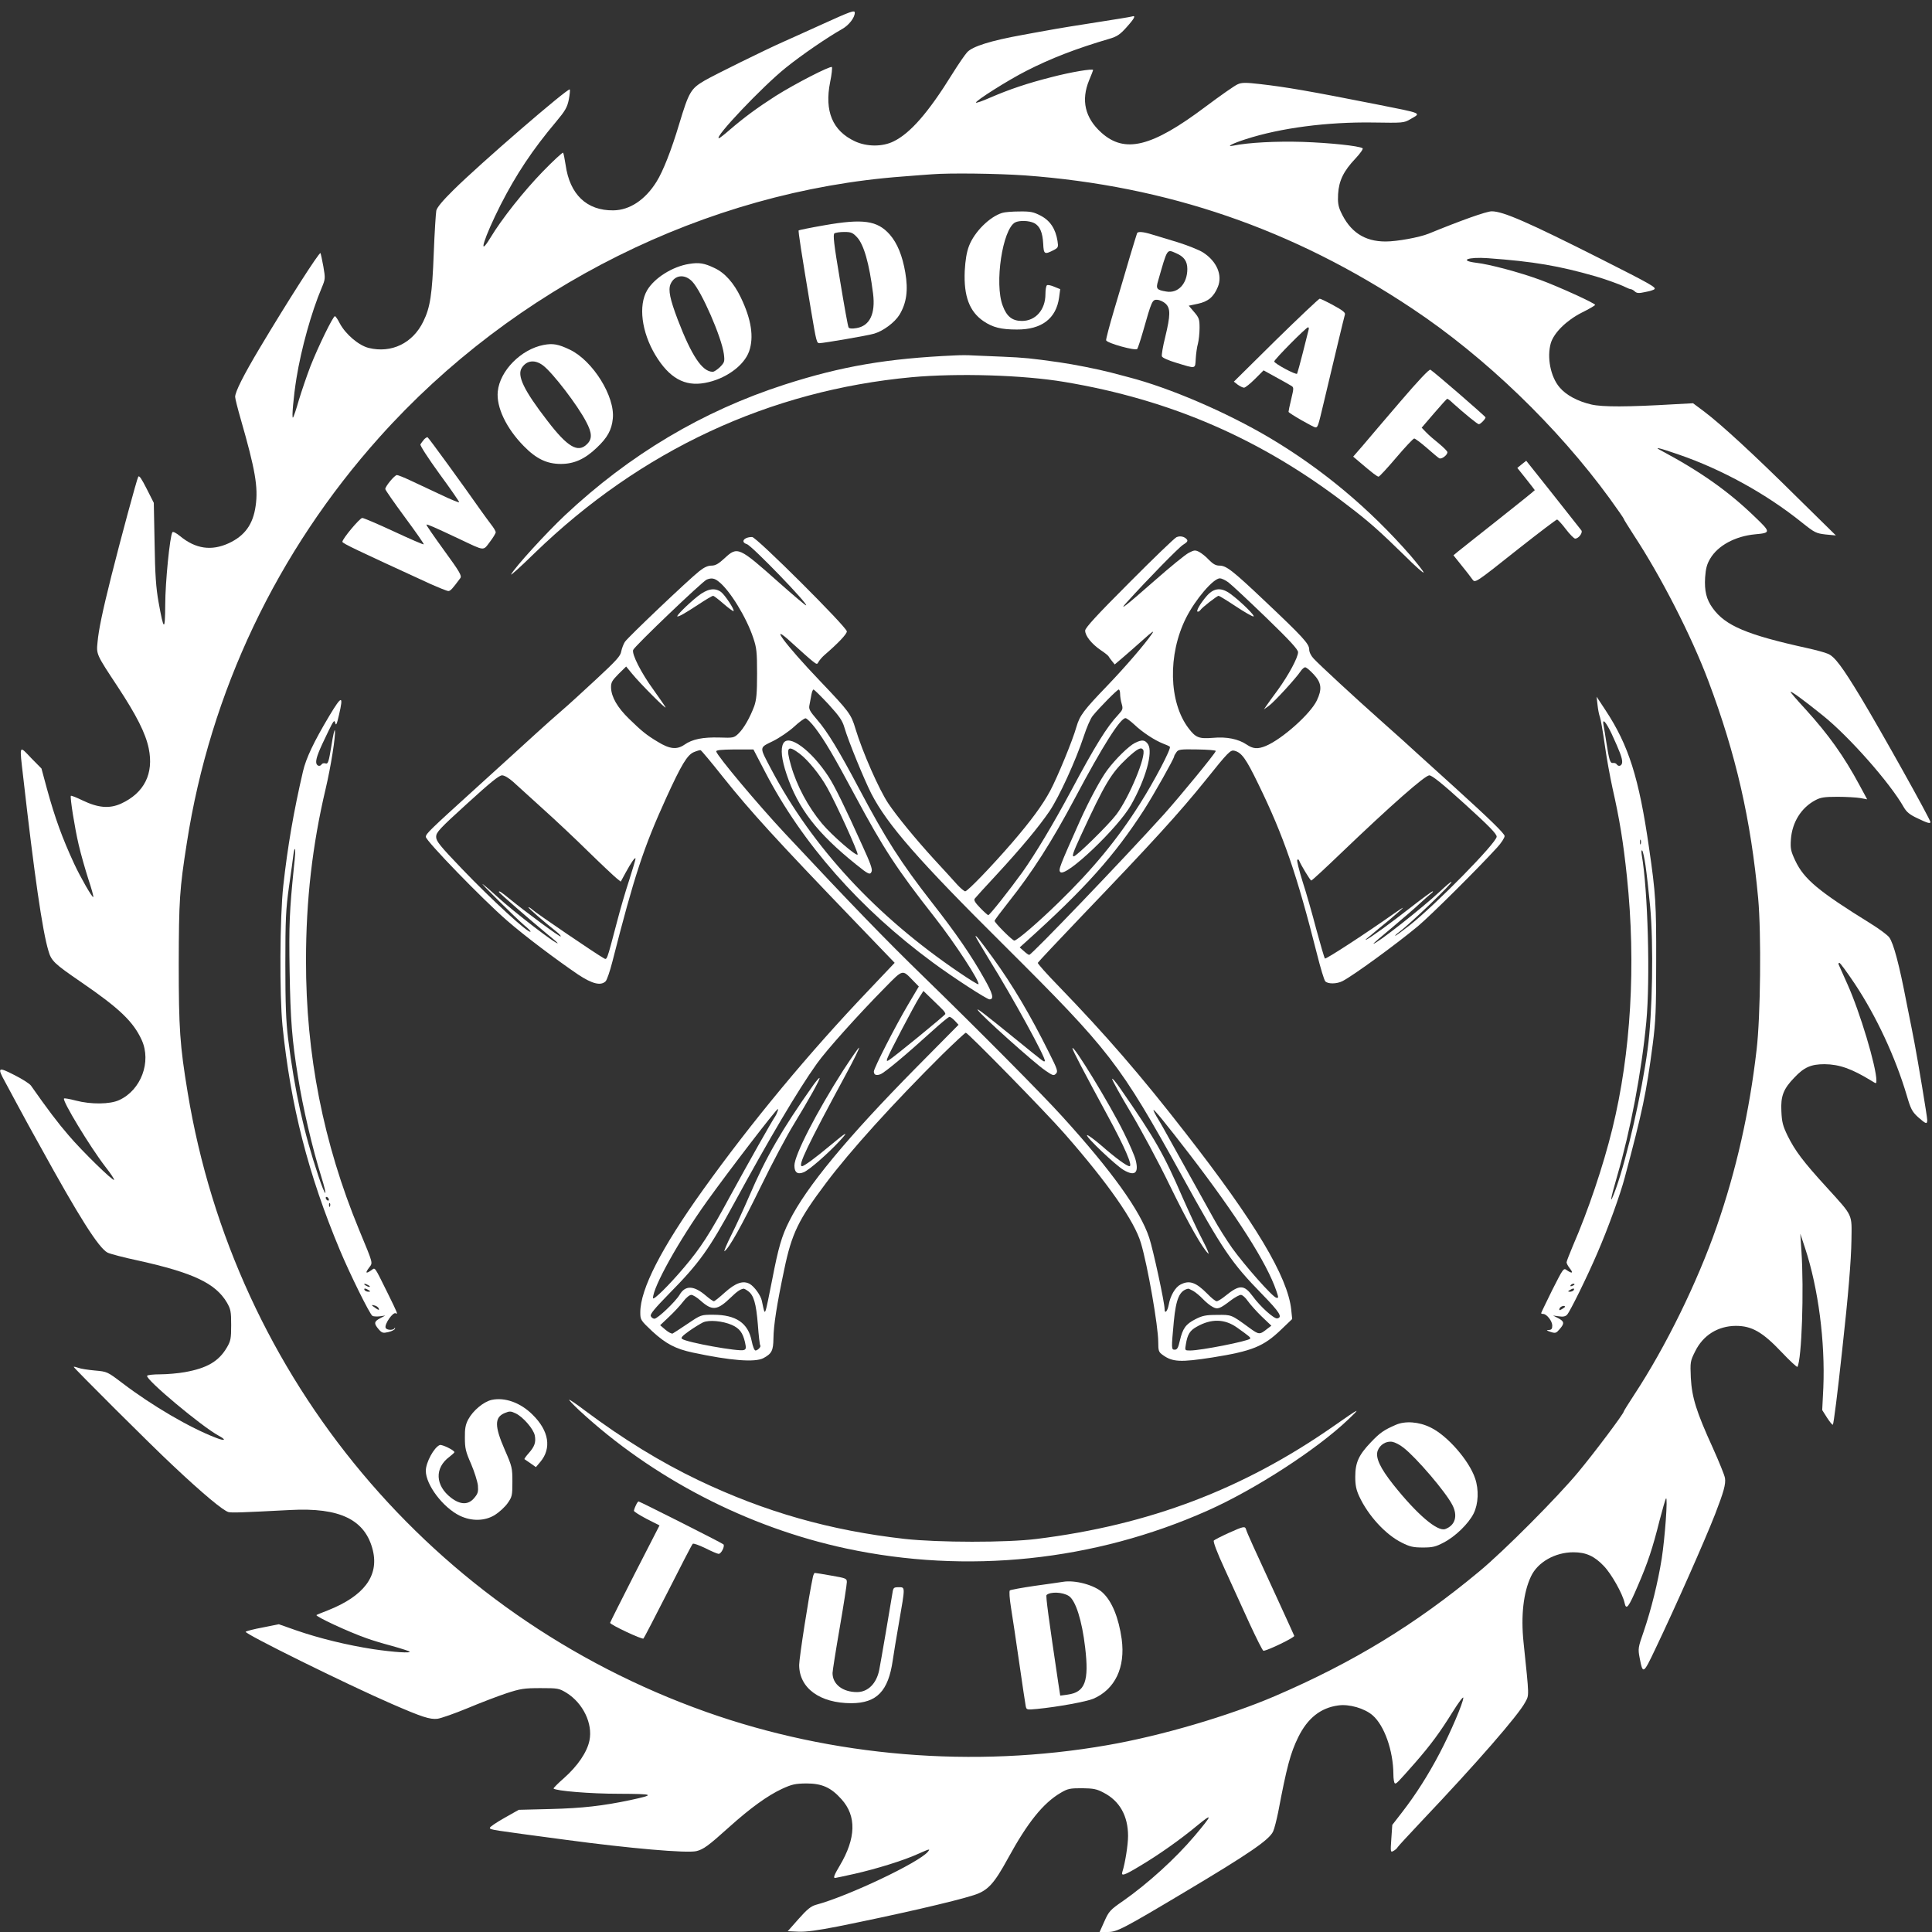
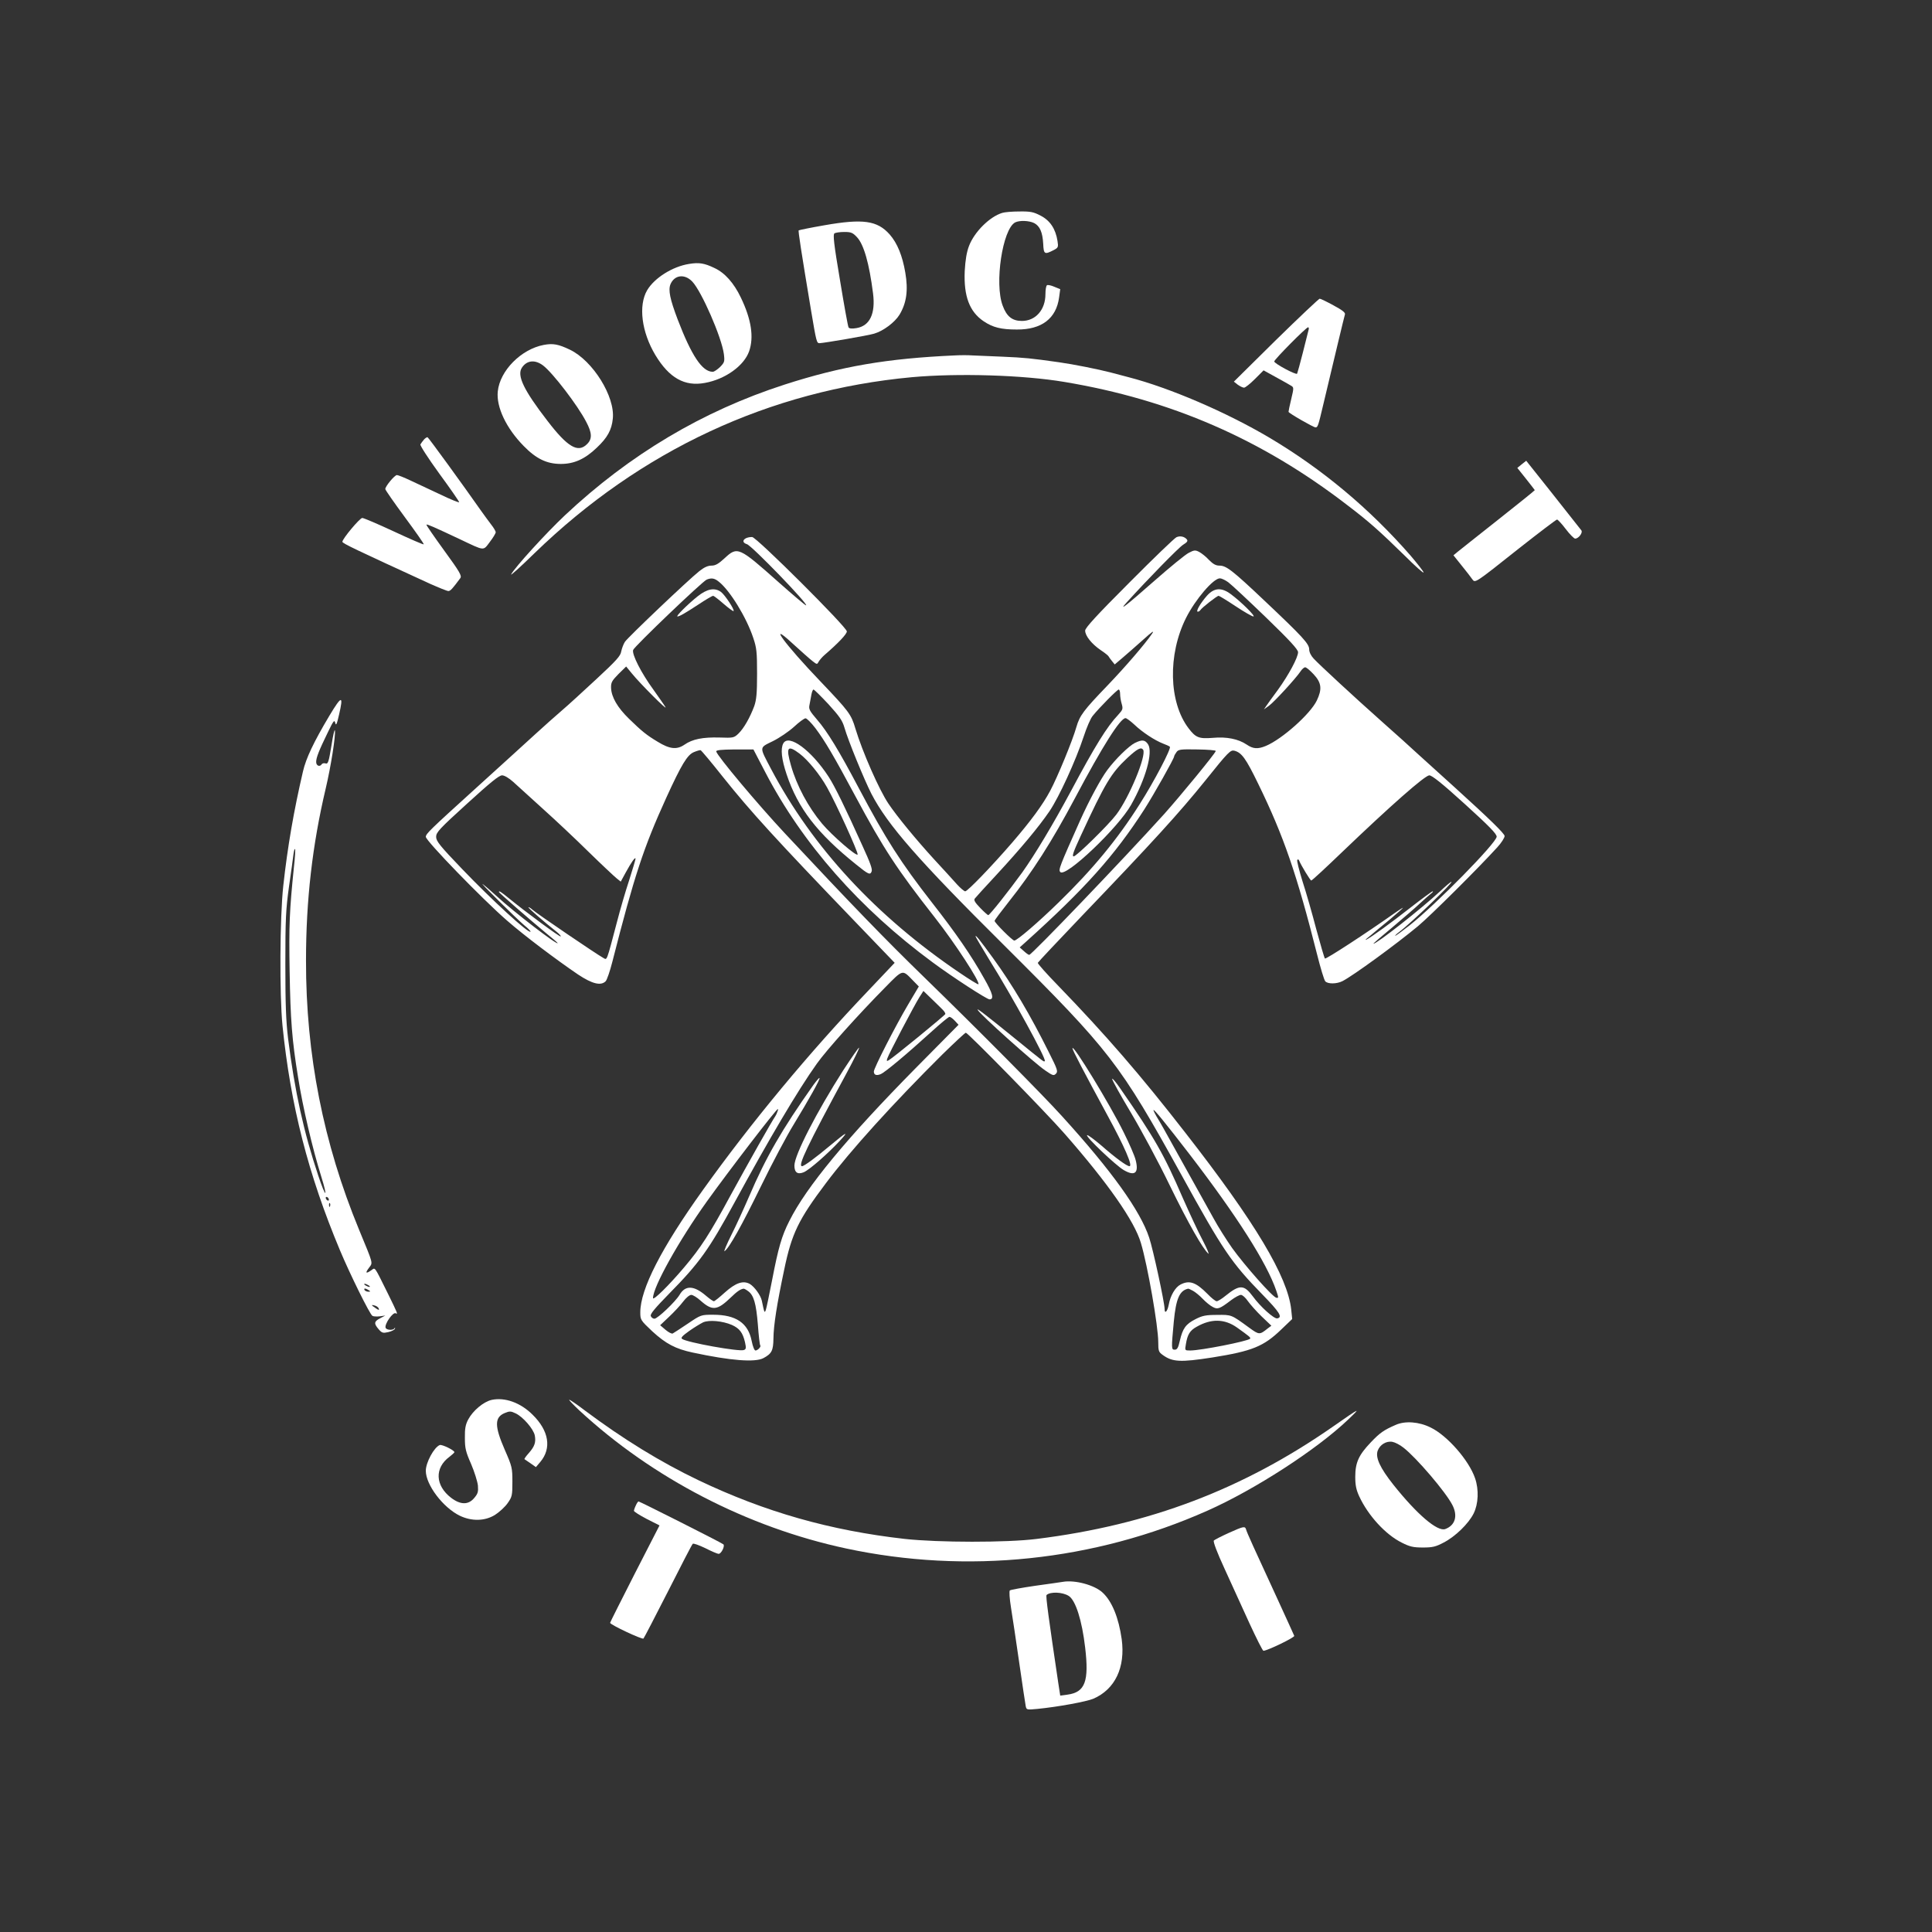
<svg xmlns="http://www.w3.org/2000/svg" width="454" height="454" viewBox="0 0 454 454" fill="none">
  <rect x="0" y="0" width="454" height="454" fill="#333333" stroke="none" />
-   <path d="M193.025 5.787C189.216 7.504 185.296 9.297 184.251 9.745C179.696 11.761 167.973 17.548 165.583 18.929C162.335 20.833 161.887 21.58 159.609 29.122C157.78 35.245 155.801 40.285 154.27 42.712C151.62 46.968 147.961 49.395 144.115 49.432C137.88 49.507 133.885 45.699 132.914 38.754C132.69 37.261 132.429 35.991 132.317 35.879C132.205 35.767 130.04 37.746 127.538 40.322C123.058 44.952 117.943 51.374 115.18 55.966C112.156 60.894 113.761 55.817 117.644 48.126C121.266 41.032 125.111 35.207 130.712 28.562C132.802 26.06 133.288 25.239 133.661 23.409C133.885 22.215 133.997 21.132 133.885 21.02C133.474 20.609 112.716 38.53 106.556 44.653C104.054 47.117 102.673 48.76 102.523 49.507C102.411 50.104 102.113 54.622 101.926 59.55C101.553 69.22 101.105 72.244 99.462 75.567C96.998 80.645 91.995 83.072 86.656 81.765C84.341 81.205 81.242 78.591 79.861 76.015C79.375 75.044 78.853 74.298 78.703 74.298C78.255 74.298 74.746 81.504 72.954 86.058C72.095 88.299 70.863 91.92 70.228 94.011C69.631 96.139 68.996 98.006 68.847 98.118C68.511 98.454 68.959 93.264 69.668 88.859C70.788 81.951 73.178 73.327 75.604 67.615C76.463 65.561 76.463 65.412 75.978 62.574C75.679 60.969 75.38 59.587 75.306 59.475C75.007 59.214 67.503 70.938 61.044 81.765C57.235 88.149 55.257 92.069 55.257 93.264C55.257 93.638 55.854 96.027 56.601 98.603C59.961 110.289 60.708 114.508 60.073 118.876C59.475 123.207 57.534 125.895 53.763 127.65C49.694 129.517 45.96 128.994 42.301 125.97C41.368 125.223 40.658 124.85 40.509 125.074C39.912 126.007 38.829 136.909 38.829 142.062C38.792 148.446 38.493 148.371 37.261 141.502C36.663 138.179 36.439 135.043 36.327 127.688L36.141 118.167L34.461 114.844C33.266 112.492 32.706 111.633 32.482 112.044C32.146 112.641 28.338 126.717 26.172 135.341C24.081 143.667 23.185 147.998 22.924 150.873C22.625 153.785 22.625 153.748 27.628 161.327C32.071 168.085 34.199 172.266 34.946 175.85C36.178 181.787 33.901 186.342 28.45 188.843C25.724 190.075 23.073 189.851 19.414 188.096C17.958 187.387 16.726 186.902 16.652 187.014C16.428 187.424 17.548 194.481 18.481 198.476C19.004 200.716 20.049 204.375 20.759 206.577C21.505 208.818 22.028 210.684 21.916 210.796C21.692 211.02 18.854 206.055 17.436 202.993C14.636 196.945 12.918 192.241 11.014 185.296L9.745 180.592L7.28 178.09C4.443 175.104 4.555 174.842 5.451 182.571C8.027 205.308 9.969 218.824 11.387 223.453C12.059 225.805 12.731 226.44 19.041 230.771C28.039 236.931 31.325 240.067 33.303 244.398C35.618 249.513 33.154 256.159 28.002 258.511C25.836 259.519 21.393 259.557 17.809 258.623C16.39 258.25 15.158 258.026 15.046 258.138C14.561 258.623 21.206 269.563 24.716 274.117C25.985 275.723 26.919 277.142 26.807 277.254C26.508 277.552 19.302 270.533 16.129 266.8C13.665 263.962 11.014 260.453 7.28 255.114C6.982 254.666 5.227 253.546 3.36 252.612C-0.523 250.633 -0.709 250.783 1.269 254.367C1.941 255.636 3.136 257.839 3.92 259.295C4.704 260.714 5.787 262.73 6.347 263.775C6.907 264.784 8.288 267.322 9.446 269.376C18.518 285.878 23.185 293.271 25.276 294.353C25.873 294.652 29.122 295.511 32.482 296.22C45.437 299.095 50.627 301.559 53.315 306.077C54.211 307.645 54.323 308.167 54.323 311.378C54.323 314.552 54.211 315.112 53.315 316.643C51.411 319.891 48.685 321.496 43.496 322.43C41.853 322.728 39.202 322.952 37.634 322.952C36.066 322.952 34.685 323.102 34.573 323.288C34.087 324.072 47.416 335.236 51.374 337.364C53.315 338.409 52.904 338.708 50.702 337.849C44.579 335.497 35.767 330.345 28.748 325.006C25.201 322.318 25.201 322.318 22.289 322.056C20.684 321.907 18.929 321.646 18.406 321.422C17.884 321.235 17.398 321.123 17.324 321.198C17.174 321.31 35.805 339.903 40.509 344.271C47.752 351.103 52.456 354.986 53.688 355.322C54.547 355.509 56.675 355.434 68.175 354.837C79.898 354.202 85.872 357.114 87.626 364.357C89.045 370.331 85.536 375.035 77.098 378.396C75.642 378.956 74.447 379.441 74.372 379.516C74.036 379.814 81.765 383.436 86.133 384.967C87.328 385.415 90.053 386.236 92.181 386.796C94.309 387.393 96.139 387.991 96.251 388.103C96.662 388.513 92.555 388.252 87.739 387.543C81.653 386.609 75.044 385.004 69.556 383.1L65.524 381.681L61.79 382.428C59.737 382.801 57.907 383.287 57.721 383.436C57.273 383.847 81.541 395.831 92.032 400.386C99.163 403.485 100.993 404.082 102.785 403.896C103.643 403.784 106.817 402.664 109.804 401.432C112.828 400.162 116.935 398.594 118.951 397.922C122.274 396.839 123.095 396.69 126.978 396.69C131.122 396.69 131.346 396.727 133.138 397.81C137.021 400.237 139.336 405.053 138.515 409.011C137.955 411.736 135.752 414.984 132.504 417.859C131.085 419.091 130.002 420.211 130.077 420.286C130.637 420.846 138.664 421.518 145.422 421.518C153.86 421.555 154.121 421.705 148.073 423.012C141.688 424.356 136.835 424.916 129.368 425.102L121.9 425.289L118.466 427.23C116.561 428.313 115.068 429.321 115.105 429.545C115.255 429.993 115.105 429.956 132.728 432.308C147.961 434.362 161.364 435.519 163.642 434.996C165.284 434.586 166.404 433.801 171.37 429.321C176.448 424.766 180.368 421.966 183.691 420.398C186.118 419.278 186.864 419.129 189.478 419.091C193.137 419.091 195.265 420.025 197.729 422.788C201.313 426.745 201.164 431.972 197.318 438.431C196.049 440.559 195.75 441.306 196.236 441.306C196.385 441.306 198.401 440.858 200.79 440.335C205.905 439.178 212.327 437.199 215.687 435.668C218.487 434.436 218.674 434.362 218.039 435.146C215.949 437.684 199.26 445.6 191.718 447.616C190.561 447.952 189.664 448.661 187.686 450.901L185.11 453.813L187.648 453.925C189.403 454 192.166 453.627 196.908 452.693C210.46 449.968 224.2 446.832 228.829 445.338C232.115 444.293 233.571 442.725 236.894 436.639C241.449 428.313 245.108 423.721 249.252 421.294C250.895 420.323 251.417 420.211 254.255 420.211C256.943 420.249 257.727 420.398 259.333 421.257C263.103 423.198 265.082 426.708 265.082 431.449C265.082 433.465 264.41 437.796 263.738 439.887C263.402 440.933 264.186 440.709 267.658 438.618C272.325 435.855 277.366 432.271 281.286 429.023C285.094 425.886 284.945 426.409 280.726 431.412C276.208 436.751 269.749 442.613 263.887 446.72C260.901 448.773 260.565 449.146 259.519 451.499L258.399 454H260.303C262.469 454 263.85 453.291 278.486 444.554C293.457 435.631 298.273 432.345 299.17 430.367C299.468 429.732 299.991 427.641 300.364 425.812C302.38 415.171 303.239 411.96 305.069 408.227C307.271 403.746 310.333 401.32 314.477 400.76C317.016 400.386 320.637 401.432 322.542 403.074C325.304 405.464 327.395 411.363 327.433 416.926C327.433 417.971 327.582 418.942 327.769 419.054C328.067 419.278 328.366 418.979 332.697 414.051C336.169 410.056 338.334 407.144 341.284 402.402C342.703 400.125 343.86 398.557 343.86 398.967C343.86 400.088 340.836 407.181 338.297 411.998C335.609 417.113 332.772 421.593 329.486 425.849L327.171 428.836L326.947 432.084C326.723 435.22 326.76 435.332 327.433 434.959C327.843 434.735 328.291 434.362 328.441 434.063C328.59 433.801 331.129 431.076 334.004 428.014C347.034 414.275 356.741 403.112 358.384 400.05C359.354 398.221 359.392 399.117 358.01 385.863C357.376 379.702 357.973 374.214 359.765 370.443C361.333 367.083 365.44 364.768 369.734 364.768C372.683 364.768 374.662 365.664 376.865 367.979C378.657 369.808 381.308 374.55 381.756 376.641C382.129 378.47 382.689 377.761 384.855 372.683C387.207 367.27 388.364 363.76 389.97 357.338C390.679 354.613 391.351 352.261 391.5 352.111C391.948 351.701 391.239 361.408 390.492 366.224C389.596 371.862 388.028 378.172 386.236 383.436C384.929 387.169 384.892 387.431 385.303 389.596C386.049 393.516 386.161 393.442 388.961 387.543C393.74 377.537 400.573 362.117 403.037 355.808C405.053 350.581 405.576 348.751 405.352 347.332C405.24 346.623 403.933 343.45 402.514 340.276C398.594 331.689 397.586 328.403 397.325 323.774C397.175 320.077 397.175 319.891 398.333 317.576C400.199 313.768 403.672 311.602 407.891 311.565C411.661 311.565 414.163 312.984 418.718 317.8C420.622 319.816 422.302 321.347 422.377 321.198C423.385 319.48 423.945 303.239 423.31 293.831L423.049 289.91L424.169 293.271C427.305 302.791 428.91 315.299 428.462 326.126L428.201 331.353L429.359 333.182C429.993 334.153 430.591 334.9 430.703 334.788C430.889 334.601 431.823 327.283 432.905 317.165C434.324 304.397 434.996 296.257 435.071 291.404C435.146 285.169 435.556 285.953 429.284 279.046C423.684 272.923 421.854 270.459 420.099 266.949C418.942 264.56 418.718 263.701 418.606 261.125C418.419 257.578 419.091 255.86 421.667 253.21C423.945 250.783 425.588 250.073 428.761 250.073C432.196 250.111 435.108 251.119 439.738 253.956C440.933 254.703 440.933 254.703 440.933 253.919C440.933 250.671 437.05 237.753 434.137 231.294C433.129 229.016 432.196 226.963 432.084 226.701C431.972 226.477 432.047 226.253 432.233 226.253C432.42 226.253 434.063 228.493 435.855 231.182C440.895 238.761 445.375 248.356 448.064 257.391C448.997 260.602 449.333 261.237 450.714 262.506C452.581 264.149 452.88 264.261 452.88 263.178C452.88 262.431 450.677 249.215 449.893 245.108C449.706 244.062 448.848 239.731 447.989 235.475C446.309 226.701 444.965 221.661 443.957 220.28C443.583 219.757 441.642 218.301 439.588 217.031C427.23 209.378 423.908 206.577 421.854 202.209C420.809 199.969 420.697 199.409 420.846 197.206C421.145 193.211 423.273 189.814 426.558 188.059C427.79 187.387 428.686 187.238 431.785 187.238C433.839 187.238 436.266 187.387 437.162 187.536L438.767 187.835L437.012 184.587C433.279 177.642 429.695 172.639 424.244 166.628C422.339 164.575 420.771 162.746 420.771 162.596C420.771 162.26 423.833 164.5 428.238 168.047C434.473 173.013 444.143 183.989 447.354 189.664C448.026 190.822 448.736 191.419 450.565 192.278C452.88 193.398 453.627 193.622 453.627 193.174C453.627 192.539 441.791 171.37 437.348 164.015C432.905 156.66 431.113 154.27 429.545 153.636C428.91 153.337 426.67 152.74 424.654 152.292C410.579 149.193 405.464 147.065 402.477 142.92C400.984 140.867 400.498 138.888 400.685 135.677C400.834 133.624 401.096 132.578 401.88 131.272C403.672 128.21 407.741 126.007 412.408 125.559C416.142 125.223 416.142 125.074 412.483 121.564C406.136 115.404 399.602 110.812 390.156 105.772C388.513 104.913 389.97 105.249 394.487 106.817C404.68 110.326 415.059 116.039 423.497 122.834C426.446 125.186 426.782 125.335 429.022 125.597L431.412 125.821L422.414 116.972C412.371 107.004 404.456 99.723 400.498 96.736L397.847 94.758L393.703 94.982C382.316 95.654 376.566 95.654 373.953 95.056C370.742 94.309 368.016 92.853 366.485 91.024C364.357 88.56 363.461 83.93 364.432 80.607C365.179 78.181 368.091 75.306 371.675 73.476C373.43 72.618 374.849 71.759 374.849 71.647C374.849 71.273 366.112 67.279 361.781 65.71C357.077 63.993 349.983 62.089 346.922 61.753C342.703 61.23 344.943 60.334 349.61 60.67C360.437 61.454 366.336 62.462 375.035 64.964C377.238 65.599 380.86 66.905 381.942 67.465C382.465 67.727 383.025 67.951 383.212 67.951C383.398 67.951 383.847 68.175 384.145 68.473C384.631 68.921 385.116 68.959 386.609 68.623C387.655 68.436 388.625 68.137 388.775 67.951C389.223 67.54 387.879 66.756 376.193 60.857C358.944 52.158 353.194 49.656 350.543 49.656C349.311 49.656 343.449 51.747 335.684 54.921C333.556 55.779 328.291 56.75 325.603 56.75C320.6 56.75 317.203 54.472 315.037 49.694C314.477 48.462 314.328 47.491 314.44 45.587C314.626 42.45 315.747 40.173 318.509 37.261C319.667 36.029 320.413 34.946 320.189 34.834C319.293 34.274 312.536 33.565 306.077 33.341C299.879 33.154 293.345 33.49 289.724 34.237C287.932 34.573 289.798 33.639 292.748 32.706C300.924 30.055 311.938 28.636 322.579 28.786C329.747 28.898 329.897 28.898 331.427 28.002C334.004 26.508 334.601 26.732 323.326 24.492C307.645 21.393 302.268 20.46 296.033 19.75C292.785 19.377 291.814 19.377 290.881 19.788C290.209 20.049 286.811 22.439 283.265 25.09C270.645 34.573 264.298 36.141 258.773 31.138C254.964 27.703 253.994 23.559 255.935 18.854C256.458 17.622 256.868 16.54 256.868 16.465C256.868 16.054 251.604 16.95 247.161 18.108C241.411 19.564 237.118 21.02 232.638 22.961C230.958 23.708 229.464 24.231 229.352 24.119C229.016 23.82 236.894 18.817 241.187 16.652C246.862 13.739 252.948 11.387 260.714 9.11C262.506 8.587 263.215 8.102 264.746 6.384C266.688 4.219 266.986 3.547 265.941 3.883C265.568 3.995 261.909 4.592 257.802 5.227C253.695 5.862 248.58 6.683 246.414 7.094C244.249 7.467 241.486 7.99 240.254 8.214C232.787 9.558 228.568 10.902 227.299 12.246C226.776 12.806 225.208 15.084 223.789 17.361C218.151 26.471 213.895 31.325 209.975 33.229C207.324 34.535 203.665 34.498 200.865 33.191C195.638 30.727 193.697 26.135 195.078 19.265C195.451 17.473 195.601 15.905 195.489 15.756C195.115 15.42 186.827 19.676 182.272 22.551C178.016 25.276 174.917 27.554 171.482 30.503C170.25 31.586 169.093 32.482 168.943 32.482C167.636 32.482 179.136 20.348 184.624 15.942C188.32 12.955 194.369 8.811 197.878 6.832C199.484 5.936 200.865 4.144 200.865 2.987C200.865 2.315 200.006 2.613 193.025 5.787ZM240.851 41.218C274.341 43.683 303.874 53.838 331.913 72.543C348.975 83.893 366 100.321 378.246 117.122C380.076 119.66 381.569 121.788 381.569 121.938C381.569 122.05 382.652 123.767 383.921 125.746C390.306 135.453 397.437 149.379 401.432 159.983C407.928 177.232 411.437 192.577 413.155 211.132C413.902 219.309 413.715 238.835 412.782 246.676C411.101 261.274 408.003 275.013 403.41 288.23C398.855 301.335 391.426 316.493 384.033 327.731C382.689 329.785 381.569 331.577 381.569 331.689C381.569 332.174 374.737 341.284 370.891 345.914C365.963 351.85 353.418 364.469 347.594 369.286C332.697 381.681 318.024 390.642 299.618 398.557C288.753 403.224 272.773 407.928 260.229 410.093C228.792 415.582 195.638 412.819 165.956 402.29C101.665 379.478 55.145 323.886 44.093 256.682C42.264 245.63 42.002 241.673 42.002 226.44C42.04 211.543 42.189 208.967 43.907 198.065C49.395 162.634 65.076 129.629 89.195 102.71C120.78 67.428 165.956 44.915 212.103 41.48C215.053 41.256 218.151 40.994 218.973 40.957C223.117 40.621 234.355 40.77 240.851 41.218Z" fill="white" />
  <path d="M235.512 50.029C232.563 50.925 228.978 54.472 227.709 57.795C227.149 59.251 226.85 61.081 226.701 63.694C226.44 69.593 227.821 73.252 231.144 75.492C233.309 76.948 235.251 77.434 238.947 77.434C244.771 77.471 248.206 74.858 248.878 69.892L249.14 67.951L247.758 67.39C247.011 67.054 246.227 66.905 246.041 67.017C245.817 67.166 245.667 68.1 245.667 69.108C245.667 72.804 243.353 75.418 240.142 75.418C237.864 75.418 236.558 74.372 235.624 71.833C233.645 66.644 235.587 53.875 238.536 52.27C239.582 51.747 241.785 51.822 243.017 52.419C244.361 53.128 244.995 54.584 245.145 57.31C245.257 59.774 245.443 59.886 247.684 58.729C248.654 58.206 248.729 58.056 248.505 56.638C248.057 53.8 246.787 51.859 244.585 50.702C242.867 49.805 242.195 49.656 239.544 49.693C237.902 49.693 236.072 49.843 235.512 50.029Z" fill="white" />
  <path d="M193.696 52.942C190.448 53.502 187.76 54.062 187.685 54.136C187.536 54.286 188.283 59.102 190.597 72.991C191.83 80.308 191.904 80.644 192.576 80.644C193.659 80.607 203.964 78.852 205.42 78.404C207.585 77.77 210.273 75.754 211.393 73.924C213.036 71.161 213.447 68.212 212.737 64.068C212.065 60.11 210.871 57.16 209.079 55.107C206.166 51.822 202.806 51.336 193.696 52.942ZM201.387 55.742C202.993 57.459 204.262 61.902 205.158 68.959C205.756 73.7 204.412 76.575 201.275 77.098C200.23 77.284 199.558 77.21 199.409 76.948C199.259 76.762 198.363 71.759 197.393 65.86C195.936 57.273 195.712 55.07 196.086 54.846C196.347 54.659 197.393 54.51 198.401 54.51C199.969 54.51 200.379 54.659 201.387 55.742Z" fill="white" />
-   <path d="M267.211 54.771C267.136 54.958 266.352 57.497 265.456 60.483C264.597 63.47 262.954 68.959 261.834 72.73C260.714 76.5 259.856 79.749 259.93 79.973C260.154 80.645 266.875 82.511 267.248 81.989C267.397 81.765 267.995 79.973 268.555 78.031C270.646 70.676 270.758 70.377 271.952 70.452C272.55 70.489 273.408 70.9 273.894 71.348C275.089 72.468 275.051 74.074 273.819 79.189C273.259 81.391 272.923 83.445 273.035 83.743C273.147 84.079 274.603 84.714 276.358 85.237C281.137 86.693 280.838 86.768 280.988 84.266C281.062 83.072 281.286 81.466 281.51 80.719C281.697 79.973 281.884 78.33 281.884 77.06C281.884 75.044 281.772 74.671 280.614 73.327L279.345 71.834L281.473 71.385C283.9 70.863 285.206 69.78 286.177 67.428C287.335 64.665 285.916 61.38 282.705 59.326C281.772 58.729 279.046 57.646 276.657 56.899C274.304 56.19 271.579 55.368 270.608 55.07C268.704 54.472 267.435 54.36 267.211 54.771ZM276.395 59.513C278.225 60.297 279.009 61.38 279.009 63.209C279.009 66.644 276.843 68.996 274.08 68.511C271.803 68.137 271.579 67.876 272.139 66.009C274.379 58.206 274.155 58.542 276.395 59.513Z" fill="white" />
  <path d="M161.961 62.014C158.078 62.612 153.785 65.3 152.067 68.212C149.976 71.796 150.76 78.031 154.009 83.445C157.257 88.821 160.878 90.875 165.657 89.979C170.436 89.12 174.842 85.947 176.037 82.549C177.194 79.226 176.559 75.045 174.095 69.93C172.452 66.495 170.324 64.105 167.898 62.985C165.508 61.828 164.239 61.641 161.961 62.014ZM162.671 66.159C164.873 68.474 169.578 79.263 170.1 83.184C170.324 84.976 170.25 85.162 169.204 86.245C168.57 86.843 167.823 87.365 167.487 87.365C165.023 87.365 162.521 83.632 159.236 75.045C157.444 70.303 156.996 68.175 157.556 66.793C158.489 64.591 160.878 64.292 162.671 66.159Z" fill="white" />
  <path d="M299.804 79.935L289.947 89.68L290.843 90.389C291.366 90.763 292.038 91.099 292.337 91.099C292.635 91.099 293.793 90.165 294.913 89.045L296.929 87.029L299.767 88.597C301.335 89.456 302.94 90.352 303.351 90.613C304.06 91.024 304.06 91.099 303.425 93.787C303.052 95.28 302.791 96.624 302.791 96.774C302.791 97.072 308.652 100.433 309.138 100.433C309.66 100.433 309.772 100.097 310.967 95.019C313.282 85.274 315.858 74.484 316.045 73.887C316.194 73.476 315.447 72.879 313.357 71.759C311.789 70.9 310.332 70.191 310.108 70.191C309.884 70.228 305.255 74.596 299.804 79.935ZM307.495 77.546C307.383 77.919 306.786 80.309 306.151 82.885C305.516 85.424 304.881 87.664 304.807 87.813C304.583 88.187 299.43 85.424 299.43 84.938C299.43 84.49 306.935 76.911 307.383 76.911C307.57 76.911 307.607 77.21 307.495 77.546Z" fill="white" />
  <path d="M127.762 81.055C122.461 82.063 117.458 87.104 116.972 91.995C116.599 95.653 118.951 100.619 123.058 104.801C126.007 107.825 128.509 109.02 131.794 109.02C134.893 109.02 137.432 107.899 140.232 105.211C142.734 102.859 143.742 101.03 144.003 98.379C144.563 93.189 139.299 84.751 133.923 82.175C131.197 80.868 129.928 80.644 127.762 81.055ZM127.65 85.909C129.928 87.664 135.715 95.205 137.731 99.088C139.15 101.739 139.187 103.158 137.955 104.353C135.827 106.518 133.363 105.062 128.621 98.864C123.058 91.659 121.415 88.224 122.647 86.394C123.805 84.639 125.746 84.453 127.65 85.909Z" fill="white" />
  <path d="M224.387 83.52C208.482 84.229 197.804 86.058 184.438 90.352C165.098 96.587 147.961 106.817 132.765 121.079C128.285 125.298 121.042 133.251 120.109 134.968C119.922 135.379 122.386 133.139 125.634 129.965C150.574 105.809 180.816 91.734 214.306 88.635C225.096 87.664 240.404 88.112 250.148 89.755C275.163 93.936 296.444 103.196 316.493 118.615C321.795 122.647 324.073 124.701 330.158 130.637C332.548 133.027 334.526 134.781 334.526 134.52C334.526 134.296 333.145 132.541 331.502 130.6C321.832 119.511 310.706 110.215 298.311 102.859C288.156 96.849 274.864 91.136 265.194 88.635C264.112 88.336 262.245 87.851 261.088 87.552C257.914 86.731 252.276 85.611 248.841 85.125C242.233 84.192 240.777 84.042 235.587 83.818C232.601 83.706 229.427 83.557 228.494 83.52C227.56 83.445 225.731 83.445 224.387 83.52Z" fill="white" />
-   <path d="M329.075 94.347C325.416 98.641 321.421 103.27 320.226 104.726L317.986 107.303L319.256 108.385C322.579 111.223 323.624 112.007 323.96 112.007C324.147 112.007 326.013 109.991 328.104 107.527C330.195 105.062 332.099 103.046 332.323 103.046C332.547 103.046 333.854 104.017 335.235 105.212C336.579 106.407 337.923 107.527 338.185 107.676C338.708 108.012 340.126 106.967 340.126 106.257C340.126 106.033 339.23 105.137 338.148 104.241C337.065 103.382 335.683 102.188 335.123 101.59L334.078 100.507L336.99 97.11C338.596 95.243 339.977 93.712 340.089 93.712C340.238 93.712 340.836 94.16 341.433 94.758C344.271 97.297 347.183 99.686 347.519 99.686C347.892 99.686 349.087 98.454 349.087 98.081C349.087 97.857 337.027 87.403 336.131 86.88C335.87 86.693 333.294 89.419 329.075 94.347Z" fill="white" />
  <path d="M99.611 103.307C99.312 103.681 98.939 104.166 98.79 104.427C98.678 104.689 100.582 107.638 103.233 111.297C105.809 114.807 107.9 117.831 107.9 118.018C107.9 118.167 105.921 117.383 103.531 116.226C101.105 115.105 97.931 113.612 96.438 112.903C94.944 112.193 93.525 111.633 93.264 111.633C92.704 111.671 90.539 114.284 90.539 114.919C90.539 115.143 92.629 118.13 95.131 121.527C97.67 124.962 99.686 127.837 99.574 127.912C99.499 128.024 96.326 126.642 92.555 124.887C88.784 123.133 85.461 121.714 85.125 121.714C84.528 121.751 80.458 126.605 80.458 127.314C80.458 127.688 83.706 129.218 101.03 137.171C103.121 138.104 105.062 138.888 105.361 138.888C105.846 138.888 106.369 138.291 108.161 135.864C108.572 135.304 108.049 134.408 104.353 129.33C102.001 126.082 100.134 123.394 100.209 123.282C100.358 123.133 101.814 123.767 108.161 126.754C113.985 129.517 113.5 129.48 115.105 127.352C115.852 126.381 116.487 125.335 116.487 125.074C116.487 124.813 116.001 123.991 115.404 123.245C114.844 122.498 113.761 121.042 113.052 120.034C108.758 113.911 100.731 102.859 100.47 102.747C100.321 102.71 99.947 102.934 99.611 103.307Z" fill="white" />
  <path d="M357.562 109.132L356.554 109.953L358.607 112.529C359.727 113.948 360.661 115.143 360.661 115.18C360.661 115.255 356.778 118.391 351.999 122.162C347.257 125.896 342.964 129.33 342.441 129.741L341.545 130.488L343.486 132.915C344.569 134.259 345.689 135.677 345.951 136.088C346.66 137.059 346.436 137.208 356.927 128.882C361.669 125.149 365.701 122.087 365.888 122.087C366.074 122.087 367.008 123.095 367.941 124.327C368.875 125.56 369.883 126.568 370.144 126.568C370.965 126.568 372.011 125.149 371.6 124.626C370.181 122.797 358.682 108.273 358.645 108.273C358.645 108.273 358.159 108.647 357.562 109.132Z" fill="white" />
  <path d="M276.47 126.231C276.059 126.381 271.056 131.197 265.381 136.909C257.653 144.638 255.002 147.55 255.002 148.184C255.002 149.417 256.533 151.321 258.661 152.777C259.632 153.411 260.453 154.084 260.528 154.27C260.602 154.42 260.938 154.905 261.312 155.353L261.946 156.137L263.664 154.681C264.597 153.897 266.763 151.993 268.48 150.462C270.795 148.371 271.355 147.998 270.683 148.969C269.04 151.358 264.56 156.585 260.229 161.103C254.629 166.927 253.733 168.122 252.949 170.81C252.052 174.021 248.468 182.683 246.788 185.819C244.996 189.179 242.233 192.912 237.865 197.99C233.086 203.516 227.374 209.452 226.814 209.452C226.59 209.452 225.694 208.705 224.91 207.847C224.126 206.951 221.624 204.225 219.384 201.798C215.165 197.169 210.797 191.867 208.743 188.806C206.615 185.632 202.695 176.784 201.015 171.221C200.007 167.823 199.521 167.188 192.764 160.095C184.401 151.358 180.256 145.683 186.118 151.097C188.171 152.963 190.337 154.905 190.934 155.353C191.98 156.174 192.017 156.174 192.39 155.465C192.614 155.092 193.212 154.382 193.734 153.934C196.983 151.134 198.999 149.006 198.999 148.371C198.999 147.363 177.755 126.194 176.747 126.194C174.805 126.194 173.947 127.389 175.515 127.874C176.709 128.247 190.225 142.248 189.403 142.248C189.217 142.248 186.305 139.784 182.944 136.797C173.573 128.471 173.312 128.359 170.25 131.197C168.832 132.504 168.122 132.914 167.189 132.914C166.33 132.914 165.434 133.325 164.277 134.258C161.738 136.274 147.55 149.753 146.841 150.835C146.505 151.358 146.132 152.366 145.982 153.075C145.833 154.121 144.862 155.204 140.195 159.534C137.096 162.409 133.438 165.77 131.981 167.002C130.563 168.234 127.763 170.698 125.821 172.49C123.88 174.282 117.57 179.994 111.82 185.221C100.993 195.041 100.097 195.899 100.06 196.646C100.06 197.579 113.388 211.319 119.101 216.284C123.245 219.906 130.749 225.544 135.864 229.016C139.187 231.219 141.203 231.704 142.323 230.584C142.622 230.285 143.331 228.232 143.891 226.029C149.044 205.831 151.209 199.222 156.586 187.424C160.132 179.658 161.514 177.381 163.045 176.746C163.754 176.447 164.501 176.223 164.65 176.298C164.837 176.373 167.189 179.173 169.877 182.571C176.411 190.747 182.272 197.169 200.977 216.621L210.237 226.253L204.114 232.712C190.076 247.422 176.523 263.775 165.173 279.643C155.391 293.308 150.463 302.94 150.463 308.391C150.463 310.146 150.537 310.258 153.263 312.834C156.474 315.784 158.751 316.978 162.783 317.837C171.669 319.741 177.419 320.189 179.398 319.144C181.339 318.098 181.712 317.389 181.75 314.552C181.787 311.415 182.534 306.599 184.289 298.311C186.043 289.873 187.611 286.625 194.108 278C199.82 270.384 209.938 259.22 221.437 247.796C224.312 244.996 226.776 242.681 226.963 242.681C227.448 242.681 245.817 261.423 250.148 266.389C260.304 277.963 266.613 286.961 268.107 292.113C269.675 297.34 272.176 311.639 272.176 315.373C272.176 317.464 272.288 317.725 273.222 318.397C275.537 320.077 277.403 320.152 284.87 318.995C294.242 317.501 296.93 316.418 301.074 312.423L303.65 309.959L303.426 307.757C302.605 300.028 294.951 287.222 278.561 266.202C268.069 252.687 259.744 243.091 248.767 231.741C246.004 228.904 243.801 226.44 243.876 226.253C243.951 226.066 248.618 221.101 254.293 215.164C270.832 197.915 277.067 191.083 283.265 183.392C288.641 176.671 289.164 176.186 290.06 176.41C291.777 176.858 292.748 178.165 295.698 184.251C301.671 196.497 304.733 205.42 309.512 224.312C310.296 227.448 311.155 230.285 311.416 230.584C311.976 231.256 314.104 231.256 315.486 230.547C318.024 229.24 328.105 221.885 333.22 217.629C336.244 215.09 347.295 204.113 351.813 199.147C352.784 198.102 353.568 196.87 353.568 196.459C353.568 195.899 350.096 192.502 341.732 184.923C335.199 179.024 329.785 174.095 329.673 173.983C329.561 173.871 327.209 171.781 324.446 169.316C318.398 163.94 310.109 156.286 308.69 154.756C308.056 154.084 307.645 153.225 307.645 152.59C307.645 151.283 306.077 149.603 297.191 141.203C289.537 133.96 288.156 132.914 286.551 132.914C285.692 132.914 285.057 132.541 284.086 131.57C283.414 130.823 282.369 130.002 281.809 129.703C280.876 129.218 280.614 129.255 279.382 129.89C278.598 130.263 274.902 133.288 271.131 136.61C264.597 142.36 262.73 143.816 264.747 141.576C269.75 136.05 276.993 128.658 278.001 128.023C278.971 127.426 279.195 127.127 278.897 126.754C278.337 126.082 277.329 125.858 276.47 126.231ZM168.906 136.685C171.482 138.701 175.403 145.048 177.008 149.902C177.792 152.217 177.904 153.187 177.904 158.302C177.904 162.932 177.755 164.463 177.232 165.956C176.224 168.644 174.805 171.146 173.536 172.378C172.49 173.386 172.304 173.423 169.13 173.311C165.173 173.199 162.709 173.685 160.842 174.991C159.05 176.223 157.37 176.037 154.569 174.319C151.956 172.751 150.836 171.855 147.812 168.906C145.086 166.255 143.667 163.791 143.593 161.625C143.555 160.356 143.817 159.945 145.348 158.377L147.14 156.622L148.521 158.302C150.463 160.692 157.034 167.263 156.362 166.143C156.063 165.62 154.756 163.791 153.524 162.036C150.687 158.153 148.446 153.747 148.782 152.739C149.006 151.955 165.061 136.61 166.069 136.2C167.189 135.752 167.898 135.864 168.906 136.685ZM288.641 136.834C289.351 137.357 293.308 141.053 297.49 145.086C303.09 150.499 305.032 152.627 305.032 153.262C305.032 154.494 302.829 158.601 300.29 162.111C299.095 163.716 297.863 165.434 297.565 165.882L297.004 166.703L298.199 165.844C299.431 164.948 304.509 159.422 305.629 157.742C305.965 157.22 306.45 156.809 306.712 156.809C306.973 156.809 307.869 157.556 308.728 158.489C310.557 160.468 310.707 161.961 309.437 164.612C307.944 167.748 301.298 173.685 297.452 175.29C295.548 176.074 294.466 175.999 292.935 174.954C290.993 173.647 288.231 173.087 285.02 173.386C281.734 173.647 280.988 173.349 279.307 171.146C274.64 165.023 274.379 153.822 278.71 145.198C280.913 140.829 285.132 135.901 286.663 135.901C287.036 135.901 287.932 136.312 288.641 136.834ZM194.668 165.471C197.281 168.346 197.953 169.316 198.439 170.996C199.335 174.095 203.031 183.093 204.748 186.491C208.557 193.846 215.8 202.134 235.961 222.146C260.901 246.974 263.066 249.774 277.627 276.096C287.409 293.868 289.313 296.668 296.668 304.21C300.738 308.391 301.447 309.549 300.141 309.81C299.394 309.959 296.146 307.047 294.391 304.62C292.338 301.858 291.292 301.82 287.969 304.508C287.111 305.218 286.177 305.778 285.916 305.778C285.617 305.778 284.646 304.994 283.75 304.06C281.025 301.297 279.494 300.775 277.403 301.858C276.171 302.492 275.014 304.471 274.64 306.599C274.342 308.167 273.67 308.877 273.67 307.607C273.67 306.114 270.982 293.644 270.048 290.844C267.957 284.496 261.2 275.088 249.551 262.282C245.183 257.428 229.577 241.71 217.293 229.763C207.922 220.653 200.156 212.626 184.438 195.825C178.016 188.955 168.57 177.68 168.309 176.597C168.234 176.261 169.429 176.149 172.602 176.111H177.045L179.846 181.488C188.545 198.214 201.986 213.484 219.16 226.141C223.79 229.576 231.891 234.84 232.526 234.84C233.646 234.84 233.31 233.496 231.257 229.912C228.232 224.498 224.574 219.197 219.011 212.103C211.655 202.657 208.183 197.243 201.799 185.184C197.169 176.41 194.369 171.818 192.017 169.13C190.225 167.039 190.001 166.628 190.225 165.62C190.337 164.985 190.561 163.903 190.673 163.231C190.785 162.596 191.009 162.036 191.158 162.036C191.345 162.036 192.913 163.604 194.668 165.471ZM263.216 163.081C263.216 163.641 263.365 164.687 263.589 165.396C263.925 166.591 263.851 166.778 262.73 168.01C260.154 170.735 257.354 175.215 251.642 185.931C247.386 193.846 243.241 200.753 240.217 205.009C237.081 209.34 232.563 215.052 232.227 215.052C232.115 215.052 231.257 214.306 230.361 213.372C229.128 212.103 228.792 211.543 229.054 211.17C229.278 210.871 231.518 208.407 234.057 205.681C239.956 199.297 244.063 194.369 246.639 190.598C248.879 187.275 252.799 178.725 254.666 173.05C255.338 170.996 256.271 168.794 256.794 168.196C258.362 166.255 262.544 162.036 262.88 162.036C263.066 162.036 263.216 162.484 263.216 163.081ZM191.606 171.109C193.846 174.095 195.937 177.642 200.977 187.051C207.623 199.446 210.797 204.3 219.683 215.612C224.35 221.549 230.398 230.808 229.913 231.293C229.838 231.405 227.822 230.173 225.47 228.568C205.906 215.314 190.934 199.147 181.19 180.704C178.39 175.365 178.352 175.775 181.6 174.17C183.131 173.423 185.371 171.893 186.566 170.81C187.761 169.69 188.993 168.794 189.291 168.794C189.59 168.794 190.636 169.839 191.606 171.109ZM266.576 170.287C268.405 172.042 271.355 173.983 273.296 174.73C274.006 174.991 274.752 175.327 274.902 175.477C275.313 175.813 271.206 183.653 267.845 188.918C262.656 197.169 256.645 204.412 248.767 212.066C243.951 216.77 238.985 221.026 238.35 221.026C237.902 221.026 233.721 216.845 233.721 216.396C233.721 216.21 235.214 214.231 237.044 211.916C242.569 204.972 247.199 197.729 252.575 187.611C259.109 175.29 263.253 168.756 264.485 168.756C264.747 168.756 265.68 169.466 266.576 170.287ZM285.692 176.485C285.468 177.194 277.329 187.088 273.558 191.307C263.664 202.246 242.42 224.386 241.86 224.386C241.673 224.386 241.113 223.976 240.59 223.49L239.62 222.632L241.076 221.325C255.002 208.78 261.909 201.052 268.891 190.224C271.131 186.715 275.91 178.24 275.91 177.754C275.91 177.605 276.134 177.194 276.433 176.784C276.881 176.111 277.329 176.037 281.361 176.111C283.825 176.149 285.766 176.298 285.692 176.485ZM120.594 183.728C121.527 184.587 124.626 187.387 127.501 190C130.376 192.576 135.267 197.169 138.328 200.193C141.427 203.217 144.414 206.017 144.937 206.428L145.87 207.175L147.028 205.046C148.334 202.657 149.305 201.238 149.342 201.798C149.342 201.985 148.67 204.262 147.849 206.839C146.99 209.415 145.721 213.783 145.012 216.546C142.435 226.29 142.697 225.581 141.763 225.096C140.195 224.237 126.269 214.791 125.037 213.708C124.738 213.41 124.328 213.186 124.178 213.186C123.88 213.186 128.061 216.807 130.675 218.861C131.384 219.421 131.869 219.943 131.757 220.055C131.571 220.242 123.618 214.38 119.735 211.207C117.682 209.527 117.234 209.265 117.234 209.601C117.234 209.788 124.477 216.098 128.36 219.309C129.853 220.503 131.048 221.549 131.048 221.623C131.048 222.221 120.669 214.231 116.823 210.684C115.516 209.489 114.023 208.183 113.5 207.809C112.119 206.727 121.266 215.799 123.17 217.405C124.104 218.151 124.776 218.861 124.664 218.935C124.216 219.421 115.516 211.431 108.609 204.225C103.345 198.737 102.486 197.654 102.486 196.646C102.486 195.601 103.233 194.779 109.767 188.843C115.218 183.877 117.271 182.197 117.981 182.197C118.541 182.197 119.586 182.832 120.594 183.728ZM344.234 188.955C349.909 194.107 351.701 195.937 351.701 196.609C351.701 198.027 337.402 212.588 331.241 217.442C329.524 218.786 327.993 219.906 327.881 219.906C327.732 219.906 328.142 219.495 328.74 219.047C331.465 217.031 341.695 207.212 341.06 207.212C340.911 207.212 339.754 208.183 338.484 209.377C334.116 213.447 323.55 221.773 322.729 221.773C322.617 221.773 324.595 220.055 327.134 217.965C329.636 215.836 332.585 213.335 333.631 212.327C334.676 211.356 335.871 210.311 336.244 210.012C336.655 209.713 336.841 209.452 336.655 209.452C336.505 209.452 334.153 211.17 331.428 213.298C326.761 216.957 322.318 220.167 321.086 220.802C320.787 220.951 320.862 220.802 321.273 220.466C321.683 220.13 322.355 219.607 322.766 219.234C323.177 218.898 324.894 217.442 326.612 216.06C328.292 214.642 329.673 213.41 329.673 213.335C329.673 213.26 328.777 213.82 327.732 214.567C321.086 219.271 311.565 225.469 311.341 225.245C311.192 225.058 310.296 221.997 309.325 218.413C308.392 214.828 306.936 209.713 306.077 207.1C305.256 204.449 304.696 202.172 304.845 202.06C304.994 201.91 305.181 201.948 305.256 202.172C305.704 203.292 307.906 206.913 308.13 206.913C308.317 206.913 311.491 203.964 315.224 200.38C326.836 189.254 334.863 182.197 335.871 182.197C336.505 182.197 338.932 184.139 344.234 188.955ZM214.456 230.323L215.912 231.816L213.41 236.035C210.386 241.15 205.346 251.007 205.346 251.791C205.346 252.575 205.906 252.836 206.914 252.425C207.922 252.052 213.149 247.646 218.787 242.531C220.952 240.553 222.893 238.947 223.117 238.947C223.341 238.947 223.902 239.358 224.387 239.881L225.246 240.814L215.202 250.969C199.148 267.247 189.478 278.896 185.483 286.923C183.691 290.433 182.907 293.196 181.451 300.737C180.779 304.21 180.107 307.421 179.958 307.831C179.659 308.615 179.622 308.578 179.024 305.666C178.763 304.396 177.269 302.343 176.187 301.708C174.619 300.849 172.864 301.447 170.325 303.724C169.093 304.844 167.936 305.778 167.749 305.778C167.562 305.778 166.703 305.18 165.882 304.471C163.045 302.044 161.028 301.97 159.684 304.284C158.714 305.89 154.532 309.885 153.785 309.885C153.449 309.885 153.039 309.586 152.927 309.25C152.74 308.802 153.897 307.421 157.108 304.135C164.426 296.705 166.591 293.644 172.677 282.443C180.667 267.77 187.462 256.234 191.942 249.961C194.182 246.788 201.799 238.312 208.071 231.965C212.215 227.746 212.029 227.821 214.456 230.323ZM221.848 237.64C221.997 237.827 222.147 238.126 222.147 238.275C222.147 238.536 209.863 248.58 208.855 249.14C208.37 249.438 208.295 249.326 208.519 248.692C208.818 247.721 214.792 236.334 216.061 234.318L216.994 232.861L219.272 235.064C220.541 236.296 221.699 237.416 221.848 237.64ZM182.683 261.236C182.571 261.61 182.347 262.058 182.198 262.282C181.488 263.253 175.701 273.52 171.706 280.838C166.741 290.022 164.687 293.196 160.73 297.863C157.258 301.97 153.449 305.74 153.449 305.031C153.449 302.418 159.535 291.516 166.106 282.331C171.296 275.088 182.422 260.602 182.795 260.602C182.87 260.602 182.832 260.9 182.683 261.236ZM279.531 271.242C290.657 285.729 297.714 296.817 299.917 303.314C300.477 304.956 300.477 305.068 299.917 304.956C299.058 304.807 292.487 297.377 289.537 293.27C288.231 291.404 286.252 288.305 285.206 286.363C283.34 283.003 275.387 268.704 273.371 265.082C272.848 264.149 272.102 262.879 271.728 262.282C271.355 261.647 271.056 261.012 271.056 260.863C271.056 260.452 273.894 263.925 279.531 271.242ZM175.776 303.388C177.12 304.322 177.68 306.263 178.091 311.266C178.277 313.88 178.539 316.082 178.651 316.157C178.912 316.456 178.053 317.352 177.531 317.352C177.269 317.352 176.896 316.418 176.635 315.112C175.813 310.893 172.939 308.951 167.6 308.951C164.725 308.951 164.725 308.951 161.626 311.042C159.908 312.199 158.303 313.245 158.079 313.357C157.855 313.469 157.108 313.096 156.399 312.498L155.129 311.415L157.22 309.437C158.378 308.354 159.871 306.748 160.543 305.852C161.215 304.956 162.037 304.284 162.447 304.284C162.821 304.284 163.791 304.882 164.575 305.591C167.376 308.093 168.533 307.981 171.744 304.882C173.2 303.463 173.984 302.94 174.731 302.828C174.843 302.791 175.328 303.052 175.776 303.388ZM280.315 303.314C280.876 303.612 281.921 304.471 282.63 305.218C283.34 305.964 284.385 306.823 284.982 307.122C286.14 307.757 286.625 307.57 289.313 305.516C290.209 304.844 291.255 304.284 291.591 304.284C291.964 304.284 292.674 304.919 293.234 305.74C293.794 306.524 295.25 308.167 296.482 309.362L298.759 311.527L297.863 312.199C295.996 313.693 295.884 313.693 293.57 312.013C289.276 308.877 289.425 308.951 285.99 308.989C283.34 308.989 282.518 309.175 280.913 309.997C278.635 311.154 277.926 312.162 277.254 315.037C276.881 316.717 276.619 317.165 276.059 317.165C275.238 317.165 275.238 316.978 275.835 310.519C276.358 305.143 277.179 303.276 279.195 302.828C279.27 302.791 279.755 303.015 280.315 303.314ZM171.968 311.341C173.797 312.162 174.544 313.17 175.067 315.41C175.365 316.754 175.328 317.053 174.805 317.24C173.723 317.688 161.327 315.448 160.282 314.626C159.908 314.365 160.394 313.88 161.962 312.759C163.119 311.938 164.613 311.042 165.21 310.743C166.629 310.109 169.802 310.407 171.968 311.341ZM290.657 311.938C293.532 313.992 293.98 314.328 293.756 314.589C293.159 315.186 282.182 317.352 279.681 317.352C278.411 317.352 278.411 317.352 278.673 315.858C279.046 313.581 279.606 312.647 281.249 311.751C284.609 309.847 287.745 309.885 290.657 311.938Z" fill="white" />
  <path d="M163.903 140.158C161.663 141.95 158.713 144.862 159.199 144.862C159.647 144.862 160.916 144.152 164.164 142.024C165.844 140.904 167.375 140.008 167.562 140.008C167.748 140.008 168.868 140.867 170.063 141.912C171.221 142.92 172.303 143.704 172.378 143.592C172.677 143.294 170.287 139.71 169.391 139.075C167.898 138.029 166.143 138.365 163.903 140.158Z" fill="white" />
  <path d="M283.638 139.971C282.145 141.651 280.913 143.742 281.473 143.742C281.659 143.742 281.958 143.555 282.07 143.368C282.406 142.808 285.99 140.008 286.364 140.008C286.513 140.008 288.305 141.091 290.321 142.435C292.337 143.779 294.241 144.862 294.54 144.862C295.138 144.862 291.628 141.39 289.201 139.598C287.036 137.992 285.318 138.104 283.638 139.971Z" fill="white" />
  <path d="M229.24 220.018C229.24 220.168 230.734 222.669 232.526 225.619C237.865 234.169 245.929 248.879 245.519 249.327C245.257 249.551 245.743 249.924 238.387 243.95C231.443 238.313 229.352 236.707 229.763 237.342C230.472 238.537 242.98 249.737 245.593 251.53C247.385 252.762 247.609 252.836 248.132 252.314C248.655 251.791 248.505 251.306 246.489 247.311C242.084 238.462 237.977 231.518 233.347 225.133C230.211 220.84 229.278 219.645 229.24 220.018Z" fill="white" />
  <path d="M252.015 246.34C252.015 246.75 254.591 251.679 260.303 262.207C264.298 269.562 266.239 274.043 265.418 274.043C264.783 274.043 262.133 272.101 258.81 269.189C257.092 267.733 255.599 266.613 255.45 266.762C255.076 267.098 262.133 273.819 264.037 274.939C266.65 276.469 267.658 275.685 266.874 272.624C266.65 271.653 265.381 268.741 264.074 266.127C260.826 259.519 252.015 245.108 252.015 246.34Z" fill="white" />
  <path d="M261.349 253.546C261.349 253.844 263.29 257.354 265.68 261.349C268.069 265.344 272.213 273.035 274.827 278.448C279.27 287.558 282.667 293.495 283.937 294.577C284.235 294.839 283.638 293.42 282.63 291.478C281.584 289.537 279.494 285.019 277.926 281.473C273.445 271.131 271.429 267.584 263.253 255.786C262.207 254.255 261.349 253.247 261.349 253.546Z" fill="white" />
  <path d="M184.064 174.693C183.392 175.962 183.653 178.426 184.848 181.973C187.499 189.926 192.017 195.787 201.126 203.105C204.076 205.495 204.487 205.681 204.823 204.785C205.047 204.263 204.524 202.807 202.695 198.812C198.588 189.702 196.161 184.774 194.742 182.571C190.672 176.298 185.333 172.378 184.064 174.693ZM187.872 177.082C189.888 178.613 192.689 182.048 194.369 185.072C196.459 188.768 201.649 200.193 201.537 200.79C201.388 201.425 195.489 196.31 193.174 193.547C189.926 189.664 187.238 184.661 185.894 179.957C184.624 175.552 185.035 174.954 187.872 177.082Z" fill="white" />
  <path d="M266.688 174.581C265.232 175.328 262.133 178.352 260.192 180.965C258.661 183.019 256.01 187.947 253.882 192.651C248.954 203.703 248.655 204.412 249.178 204.935C250.484 206.204 262.768 194.518 265.792 189.142C269.227 183.056 270.982 176.784 269.787 174.917C269.077 173.834 268.368 173.759 266.688 174.581ZM268.629 176.186C269.451 177.53 265.344 187.424 262.32 191.419C260.49 193.846 252.948 201.238 252.314 201.238C251.866 201.238 252.164 200.305 253.957 196.422C259.744 183.915 261.088 181.712 264.896 178.128C267.285 175.925 268.144 175.477 268.629 176.186Z" fill="white" />
  <path d="M198.14 251.53C191.905 261.312 186.678 271.429 186.678 273.894C186.678 275.536 187.424 276.059 188.881 275.462C190.187 274.902 194.481 271.168 197.318 268.107C199.596 265.642 198.998 265.904 195.078 269.189C191.643 272.064 188.955 274.043 188.47 274.043C187.424 274.043 189.59 269.451 198.886 252.276C200.641 249.028 201.985 246.303 201.873 246.191C201.799 246.079 200.119 248.505 198.14 251.53Z" fill="white" />
  <path d="M191.158 254.927C183.691 265.493 179.995 271.915 176.037 281.137C174.843 283.899 172.976 288.006 171.856 290.209C170.736 292.449 170.026 294.167 170.25 294.017C171.296 293.383 174.357 287.894 178.8 278.784C181.414 273.408 184.923 266.8 186.566 264.149C190.113 258.325 192.801 253.508 192.577 253.322C192.502 253.21 191.868 253.956 191.158 254.927Z" fill="white" />
  <path d="M77.396 168.197C73.7 174.394 71.908 178.202 71.199 181.264C69.033 190.561 67.577 198.961 66.569 208.146C65.748 215.613 65.673 233.795 66.382 241.001C68.286 259.781 72.431 276.022 79.898 293.831C82.213 299.356 86.879 308.839 87.514 309.213C87.738 309.362 88.522 309.4 89.232 309.325L90.538 309.138L89.344 309.773C87.888 310.52 87.813 311.005 88.97 312.349C89.754 313.245 89.978 313.32 91.285 313.021C92.069 312.834 92.779 312.461 92.816 312.2C92.853 311.938 92.816 311.901 92.704 312.125C92.442 312.648 90.837 312.61 90.613 312.013C90.314 311.154 92.368 308.205 93.003 308.615C93.563 308.951 93.413 308.578 91.173 304.023C87.85 297.34 88.224 297.826 87.253 298.498C85.984 299.394 85.76 299.17 86.693 297.938C87.626 296.631 87.85 297.377 84.378 288.977C75.978 268.629 71.871 247.796 71.908 225.693C71.908 211.543 73.401 198.55 76.538 185.296C77.732 180.256 78.89 172.976 78.703 171.669C78.628 171.183 78.255 172.789 77.882 175.216C77.247 179.061 77.098 179.584 76.5 179.397C76.164 179.285 75.754 179.36 75.604 179.584C75.156 180.293 74.297 179.957 74.297 179.061C74.297 178.053 74.895 176.485 77.023 172.117C78.367 169.317 78.591 169.055 78.778 169.877C78.964 170.623 79.151 170.213 79.674 167.935C80.757 163.306 80.308 163.343 77.396 168.197ZM69.07 203.74C68.025 214.045 67.876 217.293 68.062 228.307C68.249 239.582 68.623 244.51 70.041 253.135C71.161 260.266 73.439 269.899 75.455 276.358C77.135 281.734 76.575 281.622 74.783 276.246C71.385 266.09 69.257 256.458 67.689 243.988C67.204 239.955 67.054 235.998 67.054 226.627C67.054 216.023 67.166 213.709 67.913 208.332C68.398 204.935 68.884 201.537 68.959 200.753C69.07 199.969 69.22 199.409 69.332 199.521C69.444 199.596 69.332 201.5 69.07 203.74ZM77.284 281.921C77.284 282.145 77.135 282.182 76.911 282.07C76.724 281.958 76.538 281.659 76.538 281.473C76.538 281.249 76.724 281.211 76.911 281.323C77.135 281.435 77.284 281.734 77.284 281.921ZM77.546 283.451C77.434 283.75 77.322 283.638 77.322 283.227C77.284 282.817 77.396 282.593 77.508 282.742C77.62 282.854 77.658 283.19 77.546 283.451ZM86.618 302.044C86.917 302.231 87.029 302.418 86.805 302.418C86.618 302.418 86.17 302.231 85.871 302.044C85.573 301.858 85.498 301.671 85.685 301.671C85.909 301.671 86.32 301.858 86.618 302.044ZM86.618 303.164C87.104 303.463 87.104 303.538 86.543 303.538C86.207 303.538 85.797 303.351 85.685 303.164C85.386 302.679 85.871 302.679 86.618 303.164ZM89.008 307.495C89.157 307.906 89.008 307.906 88.298 307.421C87.178 306.674 87.141 306.525 88.074 306.786C88.485 306.898 88.896 307.197 89.008 307.495Z" fill="white" />
-   <path d="M375.408 165.695C375.52 166.778 375.782 168.047 375.968 168.495C376.155 168.943 376.64 171.818 377.089 174.917C377.499 177.978 378.358 182.608 378.918 185.184C380.598 192.576 381.457 197.878 382.315 206.055C384.481 226.664 383.249 247.534 378.881 265.269C376.752 273.968 373.206 284.496 369.584 292.822C368.8 294.689 368.128 296.407 368.128 296.631C368.128 296.892 368.464 297.527 368.912 298.087C369.771 299.169 369.472 299.356 368.203 298.497C367.419 297.9 367.381 297.975 364.768 303.127C363.349 306.039 362.154 308.466 362.154 308.578C362.154 308.69 362.378 308.765 362.64 308.765C363.461 308.765 364.768 310.445 364.768 311.49C364.768 312.274 364.581 312.498 363.946 312.535C363.274 312.573 363.386 312.647 364.357 312.983C365.514 313.357 365.701 313.282 366.485 312.349C367.68 311.005 367.605 310.519 366.187 309.773L364.954 309.138L366.336 309.325C367.269 309.474 367.867 309.362 368.24 308.951C368.912 308.279 373.094 299.767 375.371 294.428C377.91 288.566 380.747 280.688 381.793 276.731C386.012 260.938 386.833 257.055 388.364 245.481C389.073 239.993 389.185 237.342 389.185 225.88C389.223 212.439 389.073 209.975 387.505 199.222C385.153 182.832 382.726 175.141 377.275 166.89L375.184 163.716L375.408 165.695ZM378.694 172.378C380.635 176.597 381.195 178.053 381.195 179.061C381.195 179.957 380.337 180.293 379.889 179.584C379.739 179.36 379.366 179.248 379.03 179.285C378.358 179.397 378.134 178.65 377.462 174.357C377.238 172.826 376.939 171.108 376.827 170.511C376.454 168.607 377.313 169.503 378.694 172.378ZM385.564 198.326C385.452 198.587 385.377 198.401 385.377 197.878C385.377 197.355 385.452 197.169 385.564 197.393C385.638 197.654 385.638 198.102 385.564 198.326ZM386.684 203.404C386.945 205.196 387.43 209.489 387.766 212.999C388.588 221.81 388.327 238.126 387.169 246.601C385.825 256.756 382.353 271.952 379.739 279.27C378.134 283.675 378.283 282.294 380.038 276.283C383.174 265.493 385.75 251.903 386.87 240.067C387.804 230.136 387.244 209.116 385.788 200.865C385.676 200.118 385.713 199.708 385.9 199.857C386.086 200.044 386.422 201.649 386.684 203.404ZM369.995 301.82C369.995 301.895 369.733 302.082 369.397 302.194C369.099 302.306 368.949 302.268 369.061 302.044C369.285 301.671 369.995 301.521 369.995 301.82ZM369.808 303.164C369.696 303.351 369.285 303.538 368.949 303.538C368.389 303.538 368.389 303.463 368.875 303.164C369.621 302.679 370.107 302.679 369.808 303.164ZM367.755 307.084C367.755 307.159 367.419 307.42 367.008 307.645C366.411 307.981 366.336 307.943 366.485 307.458C366.672 306.972 367.755 306.636 367.755 307.084Z" fill="white" />
  <path d="M115.516 328.964C113.612 329.412 111.148 331.465 110.028 333.556C109.393 334.751 109.207 335.721 109.244 337.887C109.244 340.314 109.431 341.135 110.7 344.01C111.484 345.839 112.194 348.117 112.306 349.087C112.418 350.543 112.306 350.991 111.447 352C110.065 353.68 108.199 353.642 105.996 351.962C102.262 349.087 102.076 344.943 105.623 342.33C106.257 341.844 106.78 341.359 106.78 341.247C106.78 340.799 103.868 339.38 103.345 339.567C102.001 340.09 100.06 343.674 100.06 345.615C100.06 348.938 104.129 354.277 108.049 356.181C110.85 357.525 113.948 357.451 116.301 355.994C117.309 355.36 118.653 354.128 119.287 353.232C120.333 351.738 120.407 351.44 120.407 348.229C120.407 344.943 120.333 344.607 118.615 340.687C116.189 335.124 116.189 333.07 118.578 332.062C119.735 331.577 120.034 331.577 121.191 332.137C122.909 332.958 125.373 335.796 125.672 337.327C125.97 338.932 125.634 339.903 124.253 341.471C123.618 342.18 123.17 342.815 123.245 342.89C123.32 342.927 123.954 343.375 124.664 343.86L125.933 344.756L126.978 343.524C129.667 340.314 128.995 336.207 125.149 332.436C122.312 329.598 118.615 328.291 115.516 328.964Z" fill="white" />
  <path d="M136.088 331.39C153.299 347.333 175.626 358.907 198.811 363.872C227.224 369.958 257.092 366.859 283.75 354.986C294.838 350.058 309.399 340.65 316.792 333.593C319.928 330.606 319.704 330.718 313.394 335.124C292.15 349.946 270.085 358.347 243.614 361.632C236.52 362.528 220.503 362.491 212.626 361.632C195.078 359.653 179.733 355.285 164.089 347.818C155.129 343.524 146.467 338.185 137.507 331.502C135.64 330.084 133.96 328.926 133.773 328.926C133.624 328.964 134.669 330.046 136.088 331.39Z" fill="white" />
  <path d="M327.992 334.825C325.155 336.057 324.259 336.692 322.093 338.969C319.293 341.919 318.472 343.673 318.472 347.034C318.472 349.012 318.696 350.095 319.405 351.626C321.496 356.144 325.603 360.624 329.374 362.491C331.278 363.461 332.099 363.648 334.377 363.648C336.654 363.648 337.401 363.461 339.23 362.491C341.993 361.072 345.092 358.048 346.287 355.658C347.407 353.418 347.556 350.058 346.623 347.37C345.204 343.188 340.126 337.364 336.206 335.46C333.443 334.078 330.195 333.854 327.992 334.825ZM329.822 340.201C332.846 342.553 339.716 350.581 341.284 353.642C342.628 356.218 341.956 358.458 339.604 359.317C337.774 359.952 332.995 355.882 327.432 348.9C324.296 344.943 323.176 342.516 323.736 340.911C324.259 339.492 325.752 338.558 327.208 338.82C327.806 338.932 329 339.529 329.822 340.201Z" fill="white" />
  <path d="M149.417 353.754C149.155 354.277 148.968 354.874 148.968 355.023C148.968 355.21 150.313 356.069 151.955 356.928L154.98 358.458L149.155 369.808C145.982 376.043 143.368 381.233 143.368 381.345C143.368 381.793 150.947 385.34 151.209 385.041C151.358 384.892 153.971 379.852 156.996 373.915C160.02 367.942 162.596 362.939 162.783 362.789C162.932 362.603 164.239 363.088 165.732 363.797C167.188 364.544 168.607 365.141 168.868 365.141C169.503 365.141 170.399 363.275 169.988 362.901C169.652 362.565 150.313 352.821 150.051 352.821C149.939 352.821 149.641 353.231 149.417 353.754Z" fill="white" />
  <path d="M288.679 360.25C286.961 361.034 285.43 361.818 285.244 362.005C285.02 362.229 285.99 364.805 287.783 368.688C289.388 372.198 292.001 377.947 293.607 381.457C295.25 385.004 296.706 387.916 296.892 387.916C297.788 387.916 304.285 384.78 304.136 384.406C304.061 384.182 302.418 380.636 300.551 376.529C294.615 363.685 293.01 360.138 292.823 359.429C292.561 358.57 292.263 358.645 288.679 360.25Z" fill="white" />
-   <path d="M191.009 370.63C190.038 375.147 187.798 389.634 187.798 391.239C187.798 396.69 192.651 400.237 200.081 400.237C206.055 400.199 208.743 397.399 209.788 390.156C209.975 388.812 210.647 384.743 211.282 381.121C212.738 372.721 212.738 372.982 211.17 372.982C210.012 372.982 209.9 373.094 209.714 374.363C209.378 376.529 206.914 390.94 206.615 392.396C205.98 395.607 203.964 397.623 201.388 397.623C198.028 397.623 195.638 395.794 195.638 393.143C195.638 392.695 196.385 387.916 197.318 382.54C198.252 377.126 198.999 372.31 198.999 371.787C198.999 370.928 198.812 370.854 195.377 370.256C193.361 369.883 191.606 369.622 191.457 369.622C191.345 369.622 191.121 370.07 191.009 370.63Z" fill="white" />
  <path d="M249.775 371.713C249.252 371.787 246.34 372.235 243.241 372.646C240.18 373.094 237.491 373.58 237.305 373.729C237.118 373.916 237.23 375.633 237.566 377.724C237.902 379.74 238.761 385.564 239.508 390.717C240.254 395.831 240.926 400.461 241.038 400.946C241.225 401.805 241.3 401.805 243.726 401.581C248.655 401.096 255.3 399.864 256.906 399.192C262.021 396.989 264.485 391.837 263.589 385.191C262.88 380.151 261.312 376.268 259.071 374.214C257.167 372.459 252.612 371.227 249.775 371.713ZM251.156 375.036C252.762 376.081 254.255 380.748 255.002 387.17C255.935 395.085 255.002 397.661 250.858 398.221L249.14 398.445L248.692 395.533C246.415 380.225 245.705 375.036 245.929 374.812C246.825 373.99 249.7 374.102 251.156 375.036Z" fill="white" />
</svg>